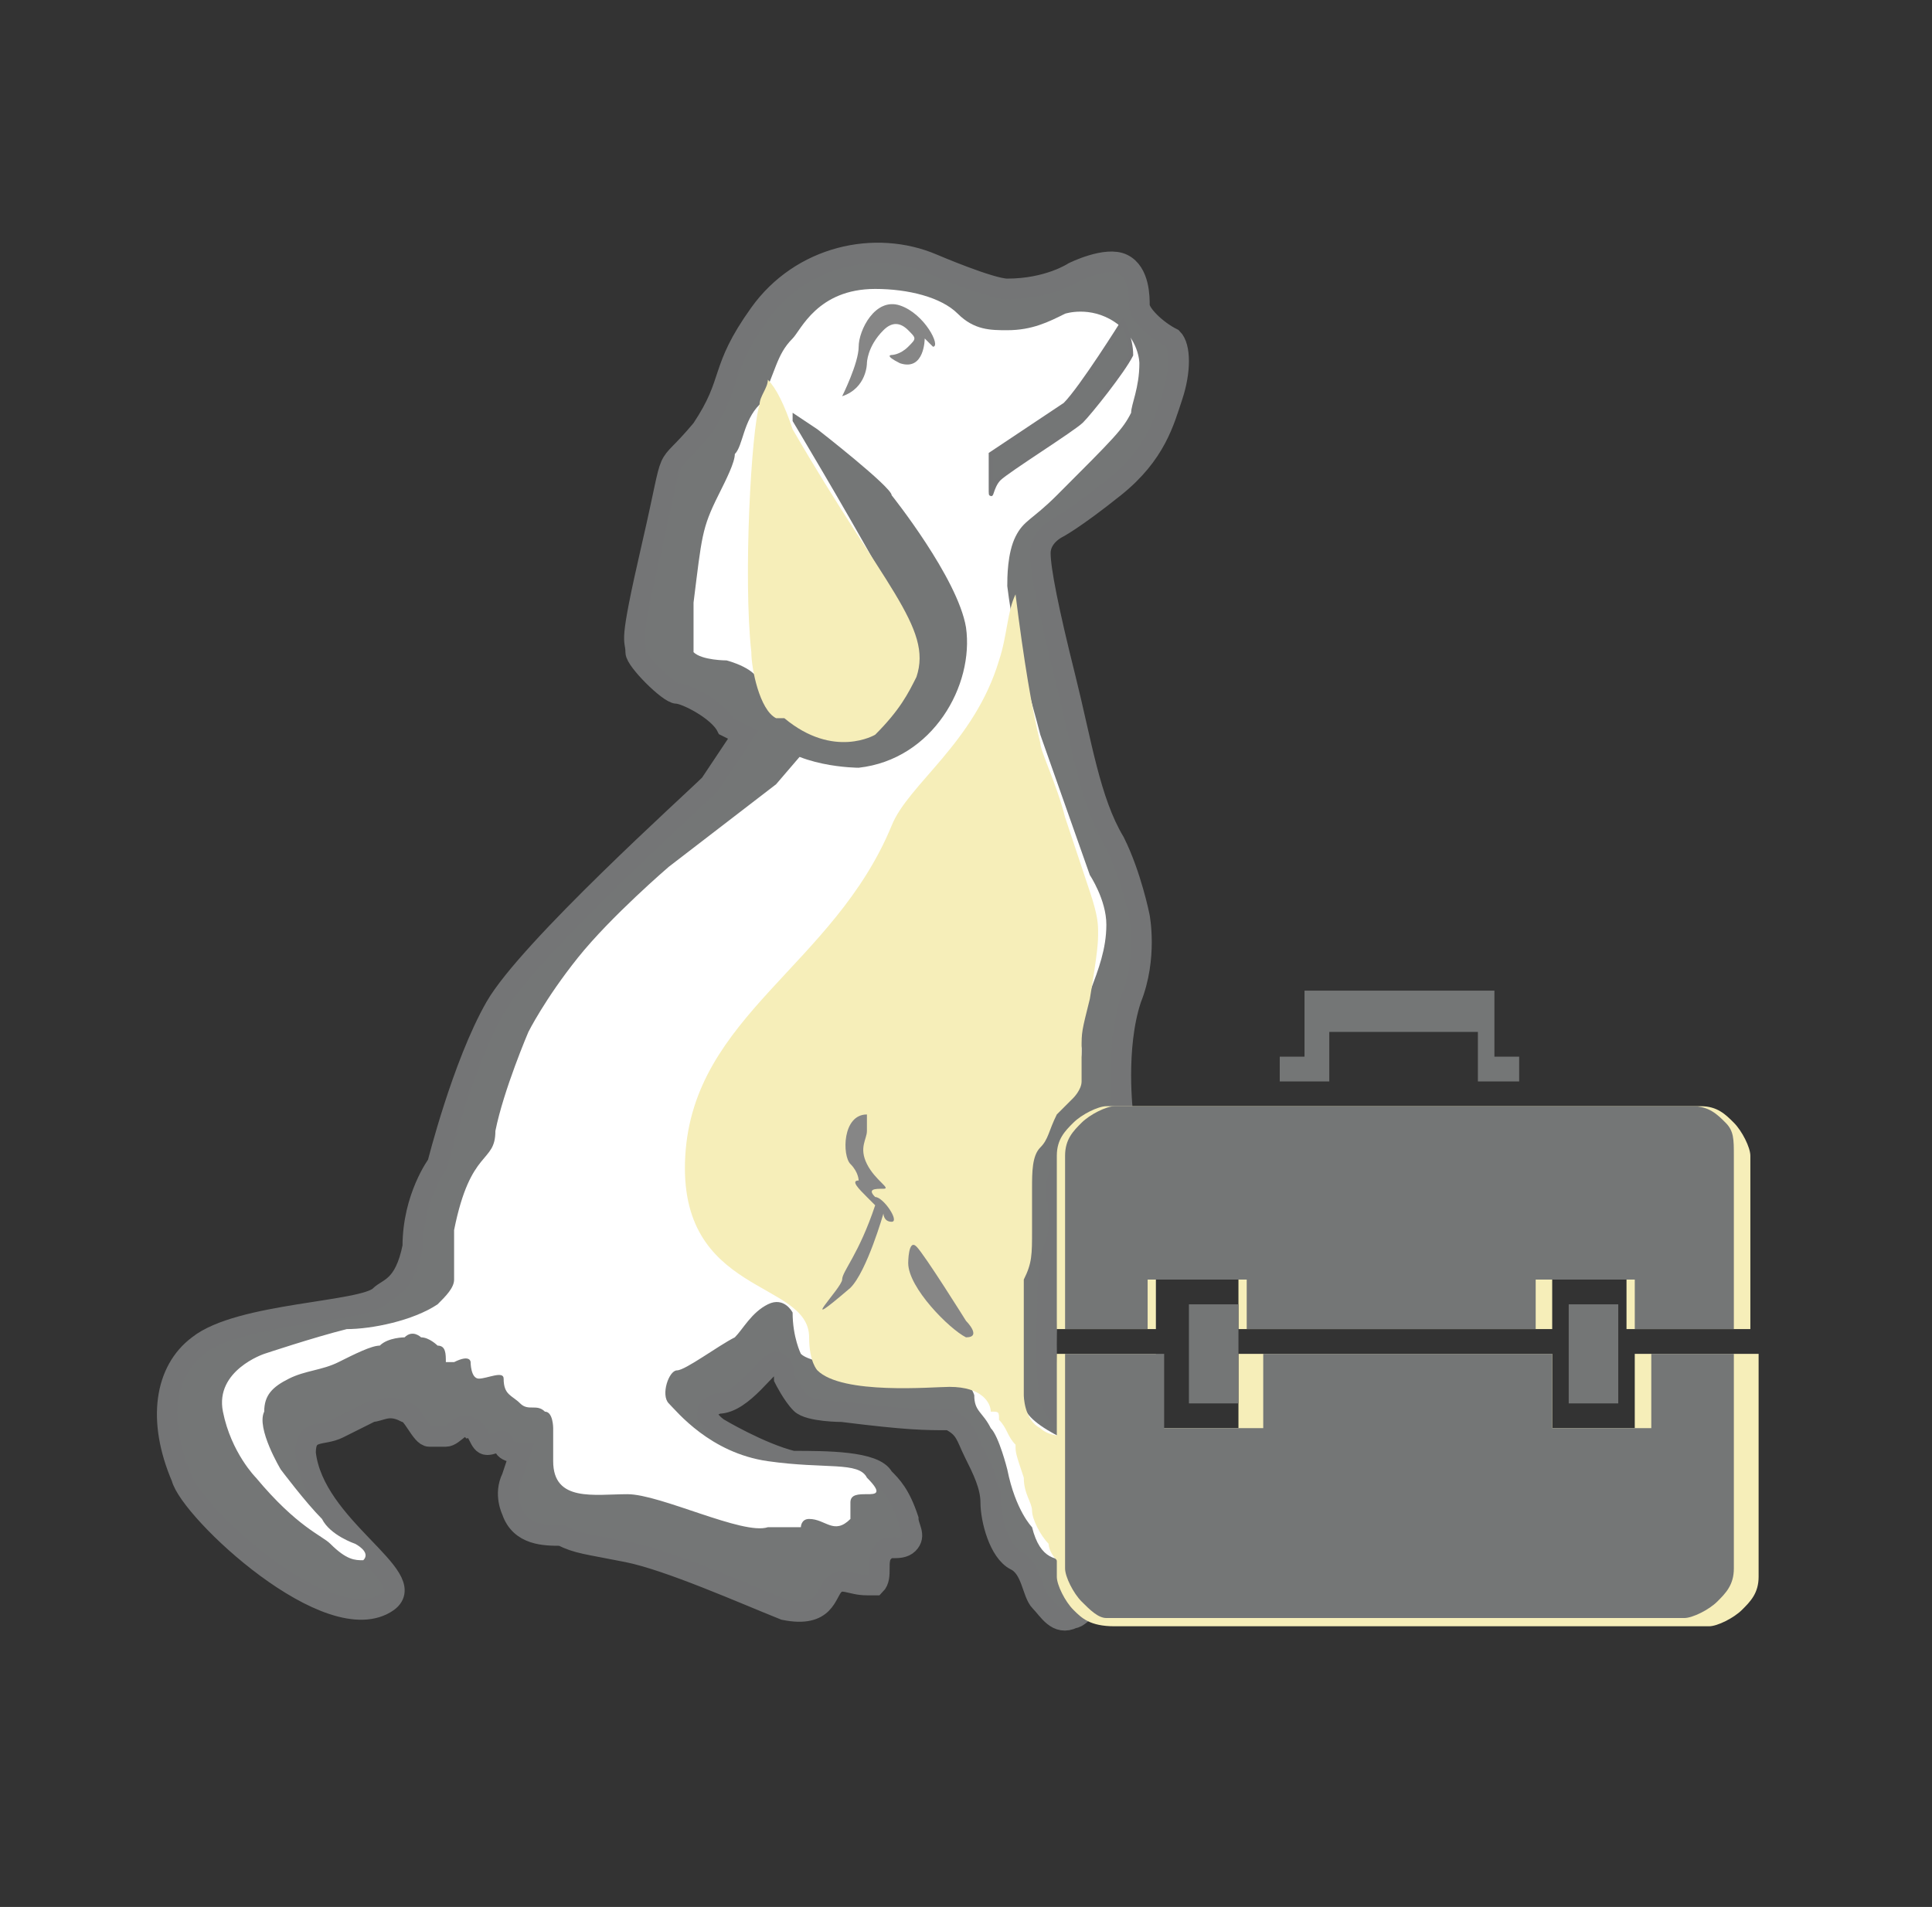
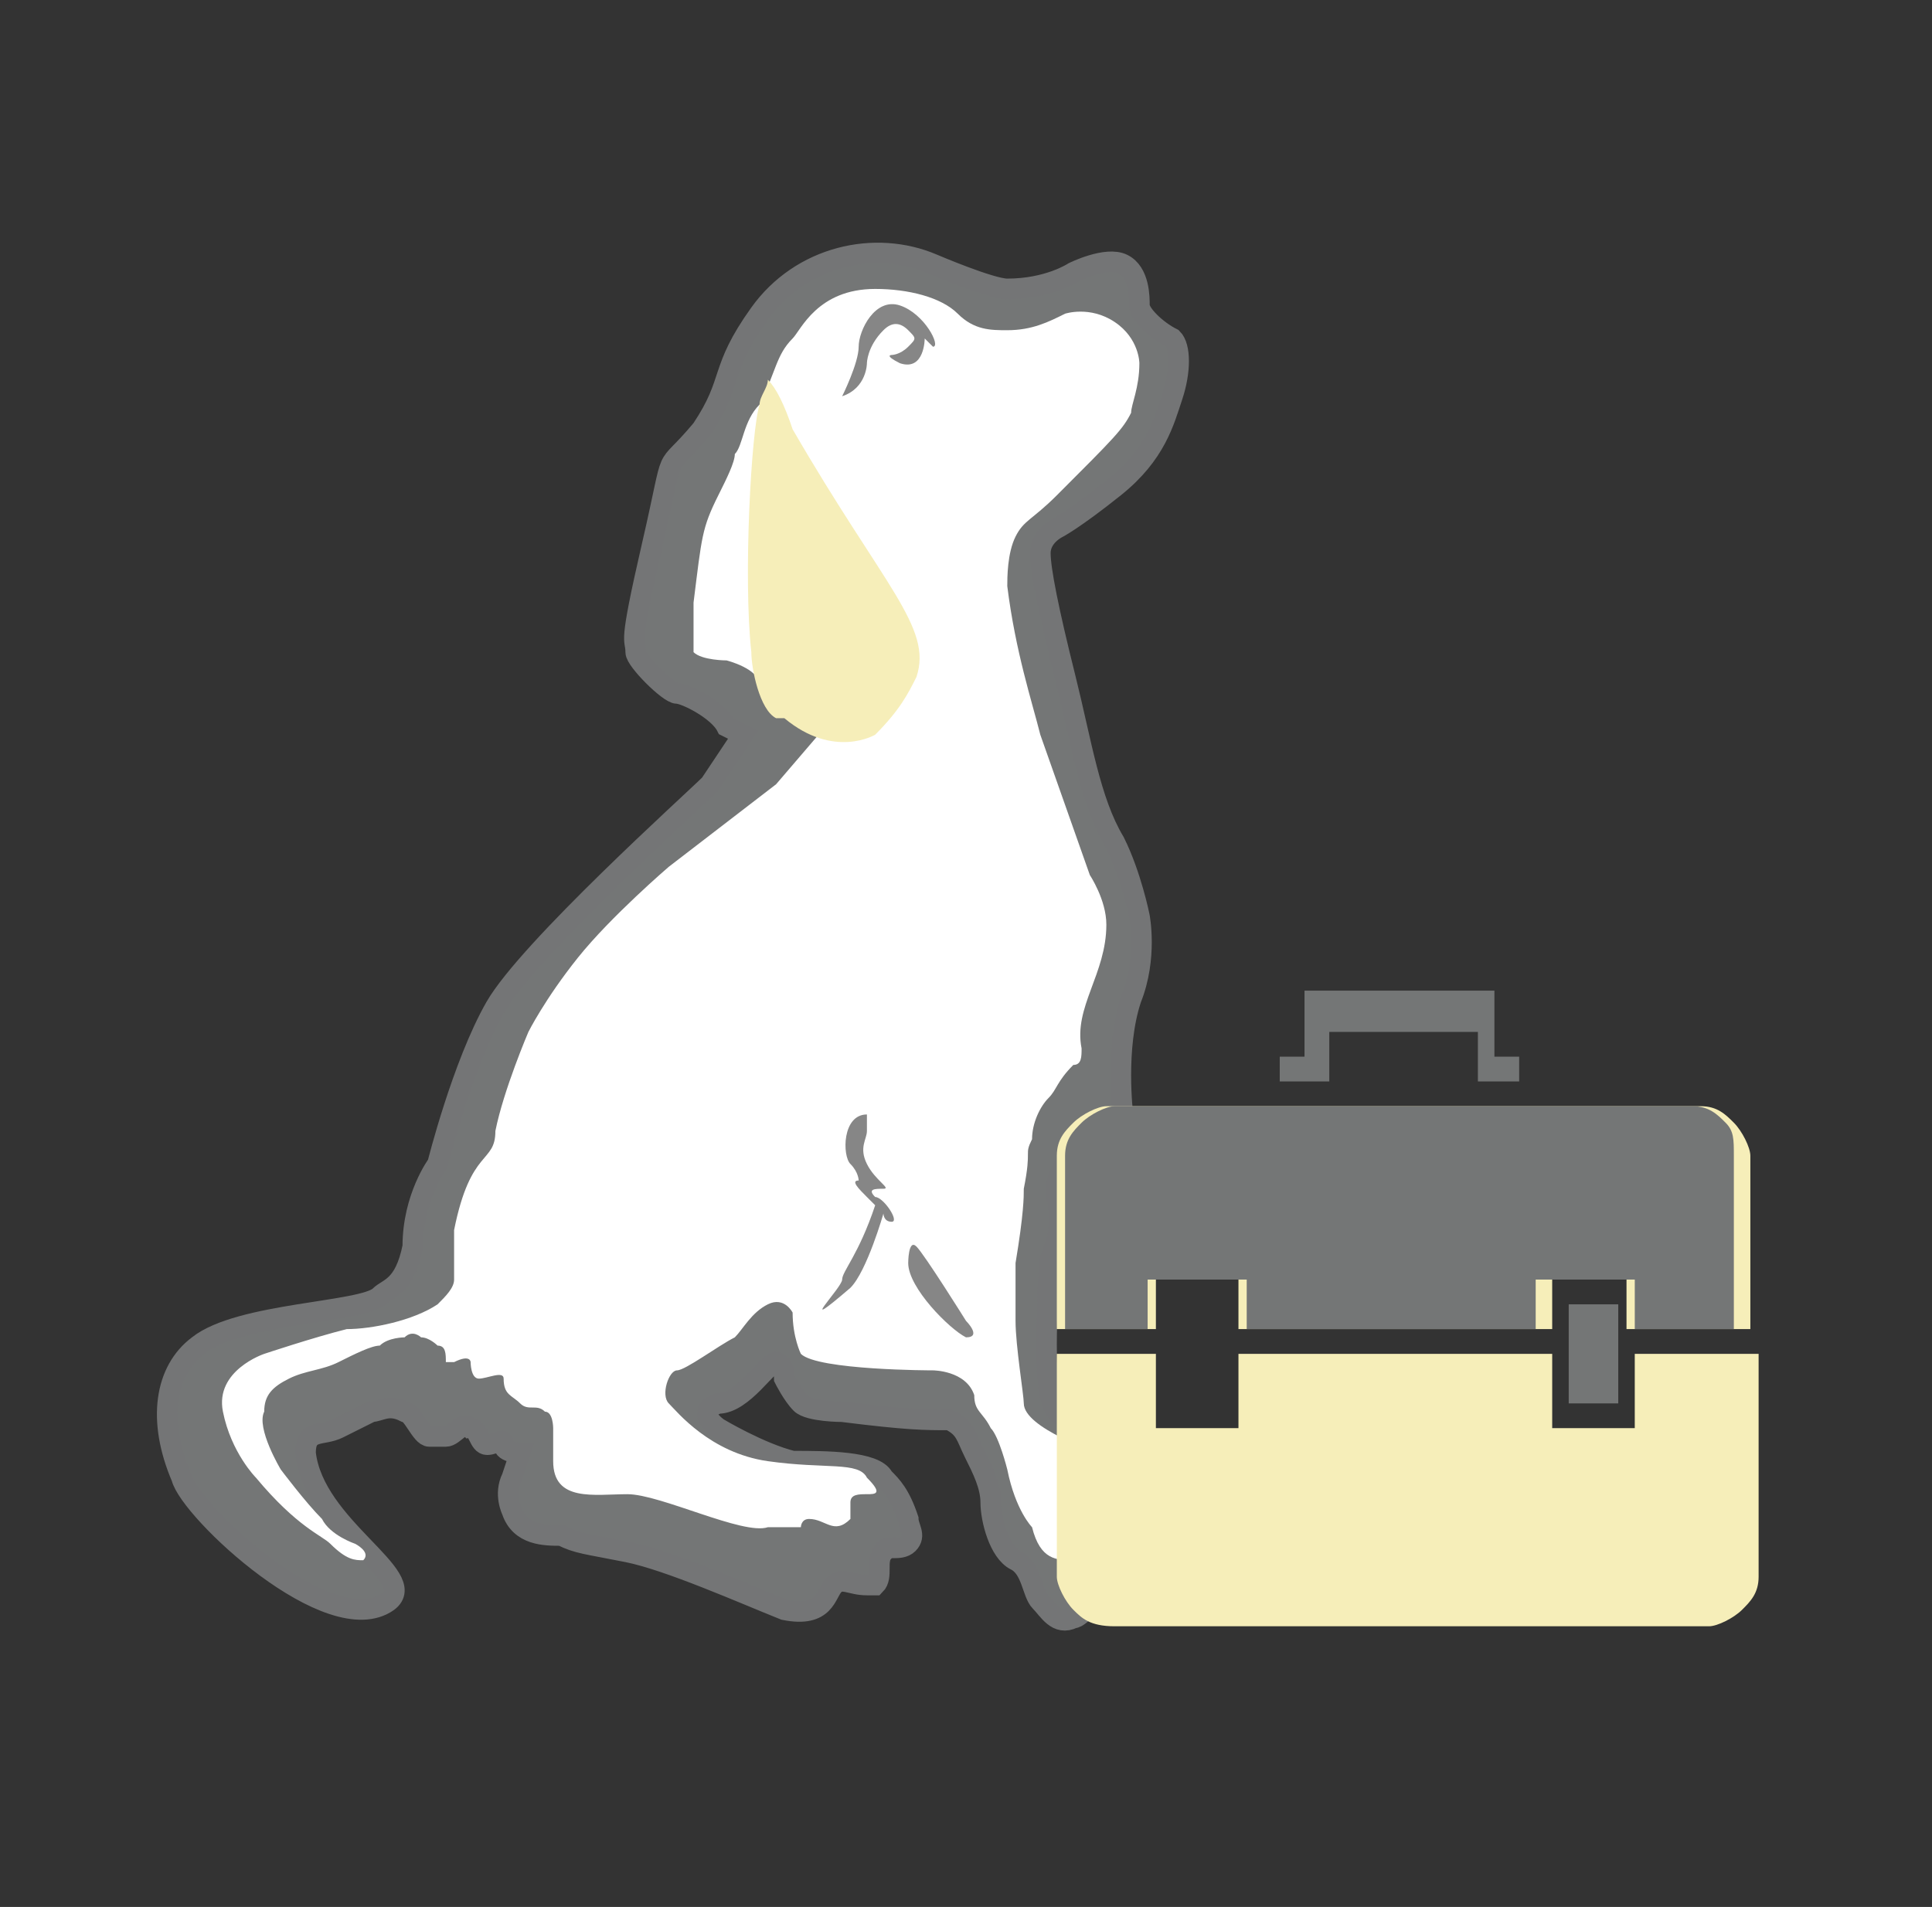
<svg xmlns="http://www.w3.org/2000/svg" version="1.1" id="boarding" x="0px" y="0px" viewBox="0 0 23.4 23.1" style="enable-background:new 0 0 23.4 23.1;" xml:space="preserve">
  <rect x="0" y="0" width="23.4" height="23.1" fill="#333333" stroke="none" />
  <style type="text/css">
	.st0{fill:#747676;stroke:#747576;stroke-width:0.25;stroke-miterlimit:10;}
	.st1{fill:#FFFFFF;}
	.st2{fill:#868686;}
	.st3{fill:#747676;stroke:#747576;stroke-width:5.000000e-02;stroke-miterlimit:10;}
	.st4{fill:#747676;}
	.st5{fill:#F6EEB9;}
</style>
  <g>
    <g>
      <path class="st0" d="M13,3.3c0,0,0.4-0.2,0.6-0.1c0.2,0.1,0.2,0.4,0.2,0.5c0,0.1,0.2,0.3,0.4,0.4c0.1,0.1,0.1,0.4,0,0.7    c-0.1,0.3-0.2,0.7-0.7,1.1c-0.5,0.4-0.7,0.5-0.7,0.5s-0.2,0.1-0.2,0.3c0,0.2,0.1,0.7,0.3,1.5c0.2,0.8,0.3,1.5,0.6,2    c0.2,0.4,0.3,0.9,0.3,0.9s0.1,0.5-0.1,1c-0.2,0.6-0.1,1.4-0.1,1.4s-0.9,0.5-0.8,1c0.1,0.6-0.1,0.6-0.1,0.9c0,0.3-0.1,1.5,0.1,1.7    c0.2,0.2,0.9,0.5,0.9,0.6s-0.1,0.3,0,0.4c0.1,0.1,0.4,0.2,0.4,0.2s0.2,0.1,0.2,0.2c0,0.1,0.2,0.3,0.2,0.5c0,0.1,0,0.2-0.2,0.2    c0,0,0,0-0.2,0.1c-0.1,0.1-0.3,0.1-0.4,0.1c-0.1,0-0.2-0.1-0.4-0.1c0,0-0.2,0.3-0.3,0.3c-0.2,0.1-0.3-0.1-0.4-0.2    c-0.1-0.1-0.1-0.4-0.3-0.5S12,18.4,12,18.2s-0.1-0.4-0.2-0.6c-0.1-0.2-0.1-0.3-0.3-0.4c-0.3,0-0.5,0-1.3-0.1c0,0-0.4,0-0.5-0.1    c-0.1-0.1-0.2-0.3-0.2-0.3s0-0.2-0.1-0.2c-0.1,0-0.4,0.5-0.7,0.5c-0.3,0.1,0,0.3,0,0.3s0.5,0.3,0.9,0.4c0.4,0,1,0,1.1,0.2    c0.1,0.1,0.2,0.2,0.3,0.5c0,0.1,0.1,0.2,0,0.3s-0.3,0-0.3,0.1c-0.1,0.1,0,0.3-0.1,0.4c0,0,0,0-0.1,0c-0.2,0-0.3-0.1-0.4,0    s-0.1,0.4-0.6,0.3c-0.5-0.2-1.4-0.6-1.9-0.7c-0.5-0.1-0.6-0.1-0.8-0.2c-0.2,0-0.5,0-0.6-0.3c0,0-0.1-0.2,0-0.4l0.1-0.3    c0,0-0.2,0-0.2-0.1c0-0.1-0.1,0-0.2,0c-0.1,0-0.1-0.2-0.2-0.2c-0.1-0.1-0.2,0.1-0.3,0.1c0,0-0.1,0-0.2,0s-0.2-0.3-0.3-0.3    c-0.2-0.1-0.3,0-0.4,0c-0.2,0.1-0.2,0.1-0.4,0.2c-0.2,0.1-0.4,0-0.4,0.3c0.1,0.9,1.4,1.5,1,1.8c-0.7,0.5-2.4-1.1-2.5-1.5    c-0.3-0.7-0.2-1.3,0.2-1.6c0.5-0.4,2-0.4,2.2-0.6c0.1-0.1,0.3-0.1,0.4-0.6c0-0.6,0.3-1,0.3-1s0.3-1.2,0.7-1.9    c0.4-0.7,2.4-2.5,2.6-2.7C9,8.9,9,8.9,9,8.9s0,0-0.2-0.1C8.7,8.6,8.3,8.4,8.2,8.4C8.1,8.4,7.7,8,7.7,7.9c0-0.2-0.1,0,0.2-1.3    s0.1-0.8,0.6-1.4c0.4-0.6,0.2-0.7,0.7-1.4c0.5-0.7,1.4-0.9,2.1-0.6c0,0,0.7,0.3,0.9,0.3C12.7,3.5,13,3.3,13,3.3z" />
    </g>
    <path class="st1" d="M12.2,7.1c0.1,0.8,0.3,1.4,0.4,1.8c0,0,0.6,1.7,0.6,1.7s0.2,0.3,0.2,0.6c0,0.6-0.4,1-0.3,1.5   c0,0.1,0,0.2-0.1,0.2c-0.2,0.2-0.2,0.3-0.3,0.4c-0.1,0.1-0.2,0.3-0.2,0.5c-0.1,0.2,0,0.1-0.1,0.6c0,0.1,0,0.3-0.1,0.9   c0,0.2,0,0.6,0,0.7c0,0.3,0.1,0.9,0.1,1c0,0.3,0.9,0.6,0.9,0.6s-0.1,0.3,0,0.4c0.1,0.1,0.6,0.3,0.7,0.5c0,0,0.3,0.1,0,0.3   c-0.3,0.2-0.3,0.2-0.5,0.2c-0.2,0-0.3-0.1-0.5-0.1c-0.2,0-0.4,0-0.5-0.4c0,0-0.2-0.2-0.3-0.7c0,0-0.1-0.4-0.2-0.5   c-0.1-0.2-0.2-0.2-0.2-0.4c-0.1-0.3-0.5-0.3-0.5-0.3s-1.4,0-1.6-0.2c0,0-0.1-0.2-0.1-0.5c0,0-0.1-0.2-0.3-0.1   c-0.2,0.1-0.3,0.3-0.4,0.4c-0.2,0.1-0.6,0.4-0.7,0.4c-0.1,0-0.2,0.3-0.1,0.4s0.5,0.6,1.2,0.7c0.7,0.1,1.1,0,1.2,0.2   c0.2,0.2,0.1,0.2,0,0.2c-0.1,0-0.2,0-0.2,0.1c0,0.1,0,0.1,0,0.2c-0.2,0.2-0.3,0-0.5,0c-0.1,0-0.1,0.1-0.1,0.1c-0.1,0-0.2,0-0.4,0   C9,18.6,8,18.1,7.6,18.1c-0.4,0-0.9,0.1-0.9-0.4c0,0,0-0.2,0-0.4c0,0,0-0.2-0.1-0.2c-0.1-0.1-0.2,0-0.3-0.1   c-0.1-0.1-0.2-0.1-0.2-0.3c0-0.1-0.2,0-0.3,0c-0.1,0-0.1-0.2-0.1-0.2s0-0.1-0.2,0c0,0-0.1,0-0.1,0c0-0.1,0-0.2-0.1-0.2   c0,0-0.1-0.1-0.2-0.1c0,0-0.1-0.1-0.2,0c0,0-0.2,0-0.3,0.1c-0.1,0-0.3,0.1-0.5,0.2c-0.2,0.1-0.4,0.1-0.6,0.2   c-0.2,0.1-0.3,0.2-0.3,0.4c-0.1,0.2,0.2,0.7,0.2,0.7s0.3,0.4,0.5,0.6c0.1,0.2,0.4,0.3,0.4,0.3s0.2,0.1,0.1,0.2   c-0.1,0-0.2,0-0.4-0.2c-0.1-0.1-0.4-0.2-0.9-0.8c0,0-0.3-0.3-0.4-0.8c-0.1-0.5,0.5-0.7,0.5-0.7s0.6-0.2,1-0.3   c0.3,0,0.8-0.1,1.1-0.3c0.1-0.1,0.2-0.2,0.2-0.3c0-0.1,0-0.5,0-0.6C5.7,13.9,6,14.1,6,13.7c0.1-0.5,0.4-1.2,0.4-1.2   s0.2-0.4,0.6-0.9c0.4-0.5,1.1-1.1,1.1-1.1l1.3-1L10,8.8c0,0-0.7,0-0.8-0.5C9.2,8.1,8.8,8,8.8,8S8.5,8,8.4,7.9   C8.4,7.8,8.4,7.7,8.4,7.3C8.5,6.5,8.5,6.4,8.7,6c0.1-0.2,0.2-0.4,0.2-0.5C9,5.4,9,5.1,9.2,4.9c0.2-0.4,0.2-0.6,0.4-0.8   c0.1-0.1,0.3-0.6,1-0.6c0.4,0,0.8,0.1,1,0.3C11.8,4,12,4,12.2,4c0.3,0,0.5-0.1,0.7-0.2c0,0,0.3-0.1,0.6,0.1   c0.3,0.2,0.3,0.5,0.3,0.5c0,0.3-0.1,0.5-0.1,0.6c-0.1,0.2-0.2,0.3-0.9,1c-0.3,0.3-0.4,0.3-0.5,0.5C12.2,6.7,12.2,7,12.2,7.1z" />
    <path class="st2" d="M10.9,3.7c-0.3-0.1-0.5,0.3-0.5,0.5c0,0.2-0.2,0.6-0.2,0.6c0.3-0.1,0.3-0.4,0.3-0.4s0-0.2,0.2-0.4   c0.1-0.1,0.2-0.1,0.3,0s0.1,0.1,0,0.2c-0.1,0.1-0.2,0.1-0.2,0.1s-0.1,0,0.1,0.1c0.3,0.1,0.3-0.3,0.3-0.3c0,0,0.1,0.1,0.1,0.1   C11.4,4.2,11.2,3.8,10.9,3.7z" />
-     <path class="st3" d="M13.6,3.9c0,0-0.5,0.8-0.7,1c-0.3,0.2-0.9,0.6-0.9,0.6s0,0.3,0,0.4c0,0.2,0,0,0.1-0.1c0.1-0.1,0.9-0.6,1-0.7   c0.1-0.1,0.5-0.6,0.6-0.8C13.7,4.1,13.6,3.9,13.6,3.9z" />
-     <path class="st4" d="M10.7,7c0.5,0.9,0.2,1.5,0.2,1.5c-0.5,0.8-1.4,0.2-1.4,0.2S9.1,8.6,9.3,8.9c0.3,0.4,1.1,0.4,1.1,0.4   c0.9-0.1,1.4-1,1.3-1.7C11.6,7,10.8,6,10.8,6c0-0.1-0.9-0.8-0.9-0.8S9.6,5,9.6,5c0,0,0,0.1,0,0.1S10.2,6.1,10.7,7z" />
-     <path class="st5" d="M12.3,7.2C12.4,8,12.5,8.6,12.6,9c0,0.1,0.2,0.5,0.3,0.9c0,0,0.1,0.3,0.3,0.9c0.1,0.3,0.1,0.4,0.1,0.5   c0,0.1,0,0.2-0.1,0.8c-0.1,0.4-0.1,0.4-0.1,0.6c0,0.2,0,0.2,0,0.4c0,0.1-0.1,0.2-0.1,0.2c-0.1,0.1-0.2,0.2-0.2,0.2   c-0.1,0.2-0.1,0.3-0.2,0.4c-0.1,0.1-0.1,0.3-0.1,0.5c0,0.2,0,0.4,0,0.5c0,0.3,0,0.4-0.1,0.6c0,0.4,0,0.7,0,1c0,0.2,0,0.3,0,0.4   c0,0,0,0.3,0.2,0.4c0.1,0.1,0.3,0.1,0.3,0.1c0.1,0.4,0.2,0.6,0.4,0.8c0.3,0.4,0.7,0.6,0.6,0.8c0,0.1-0.1,0.1-0.1,0.1s-0.1,0-0.3,0   c-0.2-0.1-0.4,0-0.4,0c0,0-0.2,0-0.3-0.2c-0.1-0.1-0.1-0.2-0.1-0.2c-0.1-0.1-0.2-0.3-0.2-0.4c0-0.1-0.1-0.2-0.1-0.4   c-0.1-0.3-0.1-0.3-0.1-0.4c-0.1-0.1-0.1-0.2-0.2-0.3c0-0.1,0-0.1-0.1-0.1c0-0.1-0.1-0.3-0.5-0.3c-0.2,0-1.3,0.1-1.6-0.2   c0,0-0.1-0.1-0.1-0.4c0-0.7-1.6-0.5-1.5-2.2s1.8-2.3,2.5-4C11,9.5,11.8,9,12.1,8C12.2,7.7,12.2,7.4,12.3,7.2z" />
    <path class="st2" d="M10.3,14.1c0.1,0.1,0.1,0.2,0.1,0.2c-0.1,0,0,0.1,0.1,0.2c0.1,0.1,0.1,0.1,0.1,0.1c-0.2,0.6-0.4,0.8-0.4,0.9   s-0.6,0.7,0.1,0.1c0.2-0.2,0.4-0.9,0.4-0.9s0,0.1,0.1,0.1c0.1,0-0.1-0.3-0.2-0.3c-0.1-0.1,0-0.1,0.1-0.1s-0.1-0.1-0.2-0.3   s0-0.3,0-0.4c0-0.1,0-0.2,0-0.2C10.2,13.5,10.2,14,10.3,14.1z" />
    <path class="st2" d="M11.7,16.2c0.2,0,0-0.2,0-0.2s-0.5-0.8-0.6-0.9S11,15.3,11,15.3C11,15.6,11.5,16.1,11.7,16.2z" />
    <path class="st5" d="M9.2,4.9c0-0.1,0.1-0.2,0.1-0.3c0.1,0.1,0.2,0.3,0.3,0.6c1.1,1.9,1.7,2.4,1.5,3c-0.1,0.2-0.2,0.4-0.5,0.7   c0,0-0.5,0.3-1.1-0.2c0,0,0,0-0.1,0C9.2,8.6,9.1,8.1,9.1,7.9C9,7,9.1,5.2,9.2,4.9z" />
    <g>
      <g>
        <g>
          <path class="st5" d="M14,16.1h-1.2V14c0-0.2,0.1-0.3,0.2-0.4c0.1-0.1,0.3-0.2,0.4-0.2h7.2c0.2,0,0.3,0.1,0.4,0.2      s0.2,0.3,0.2,0.4v2.1h-1.5l0-0.6h-0.9v0.6H15l0-0.6h-1V16.1z" />
          <path class="st5" d="M13,19.5c-0.1-0.1-0.2-0.3-0.2-0.4v-2.7H14v0.9h1l0-0.9h3.8v0.9h1l0-0.9h1.5v2.7c0,0.2-0.1,0.3-0.2,0.4      c-0.1,0.1-0.3,0.2-0.4,0.2h-7.2C13.2,19.7,13.1,19.6,13,19.5z" />
        </g>
      </g>
      <g>
        <g>
          <path class="st4" d="M14.1,16.1h-1.2V14c0-0.2,0.1-0.3,0.2-0.4c0.1-0.1,0.3-0.2,0.4-0.2h7c0.2,0,0.3,0.1,0.4,0.2      C21,13.7,21,13.8,21,14v2.1h-1.2v-0.6h-1.2v0.6h-3.5v-0.6h-1.2V16.1z" />
-           <path class="st4" d="M13.1,19.4c-0.1-0.1-0.2-0.3-0.2-0.4v-2.6h1.2v0.9h1.2v-0.9h3.5v0.9h1.2v-0.9H21V19c0,0.2-0.1,0.3-0.2,0.4      c-0.1,0.1-0.3,0.2-0.4,0.2h-7C13.3,19.6,13.2,19.5,13.1,19.4z" />
-           <rect x="14.4" y="15.8" class="st4" width="0.6" height="1.2" />
          <polygon class="st4" points="16.1,13.1 15.5,13.1 15.5,12.8 15.8,12.8 15.8,12 18.1,12 18.1,12.8 18.4,12.8 18.4,13.1       17.9,13.1 17.9,12.5 16.1,12.5     " />
          <rect x="19" y="15.8" class="st4" width="0.6" height="1.2" />
        </g>
      </g>
    </g>
  </g>
</svg>